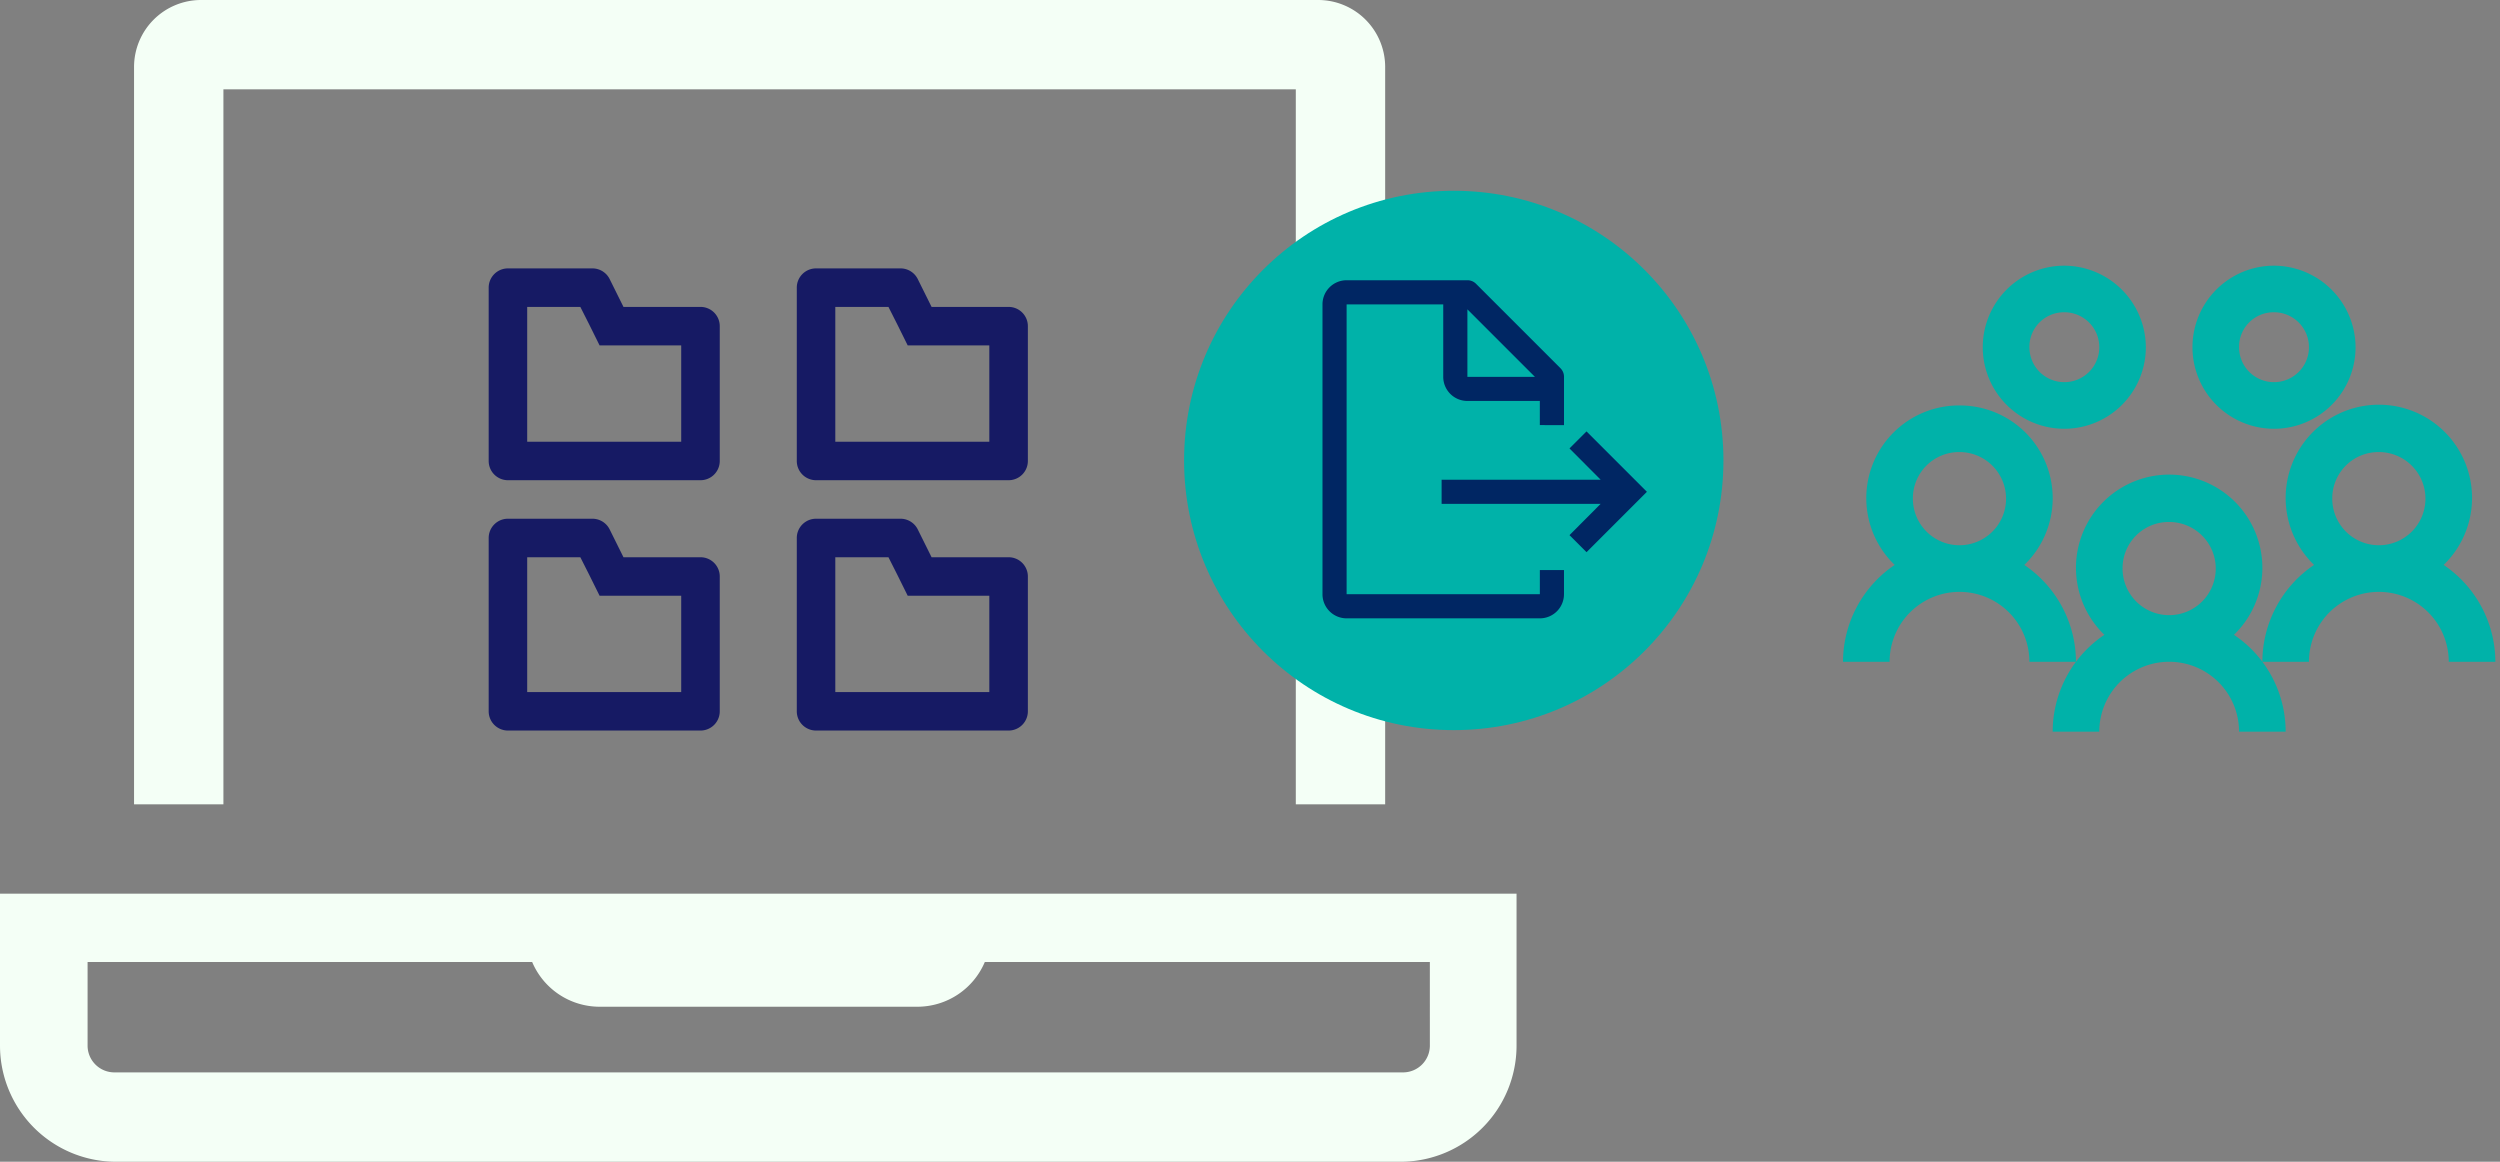
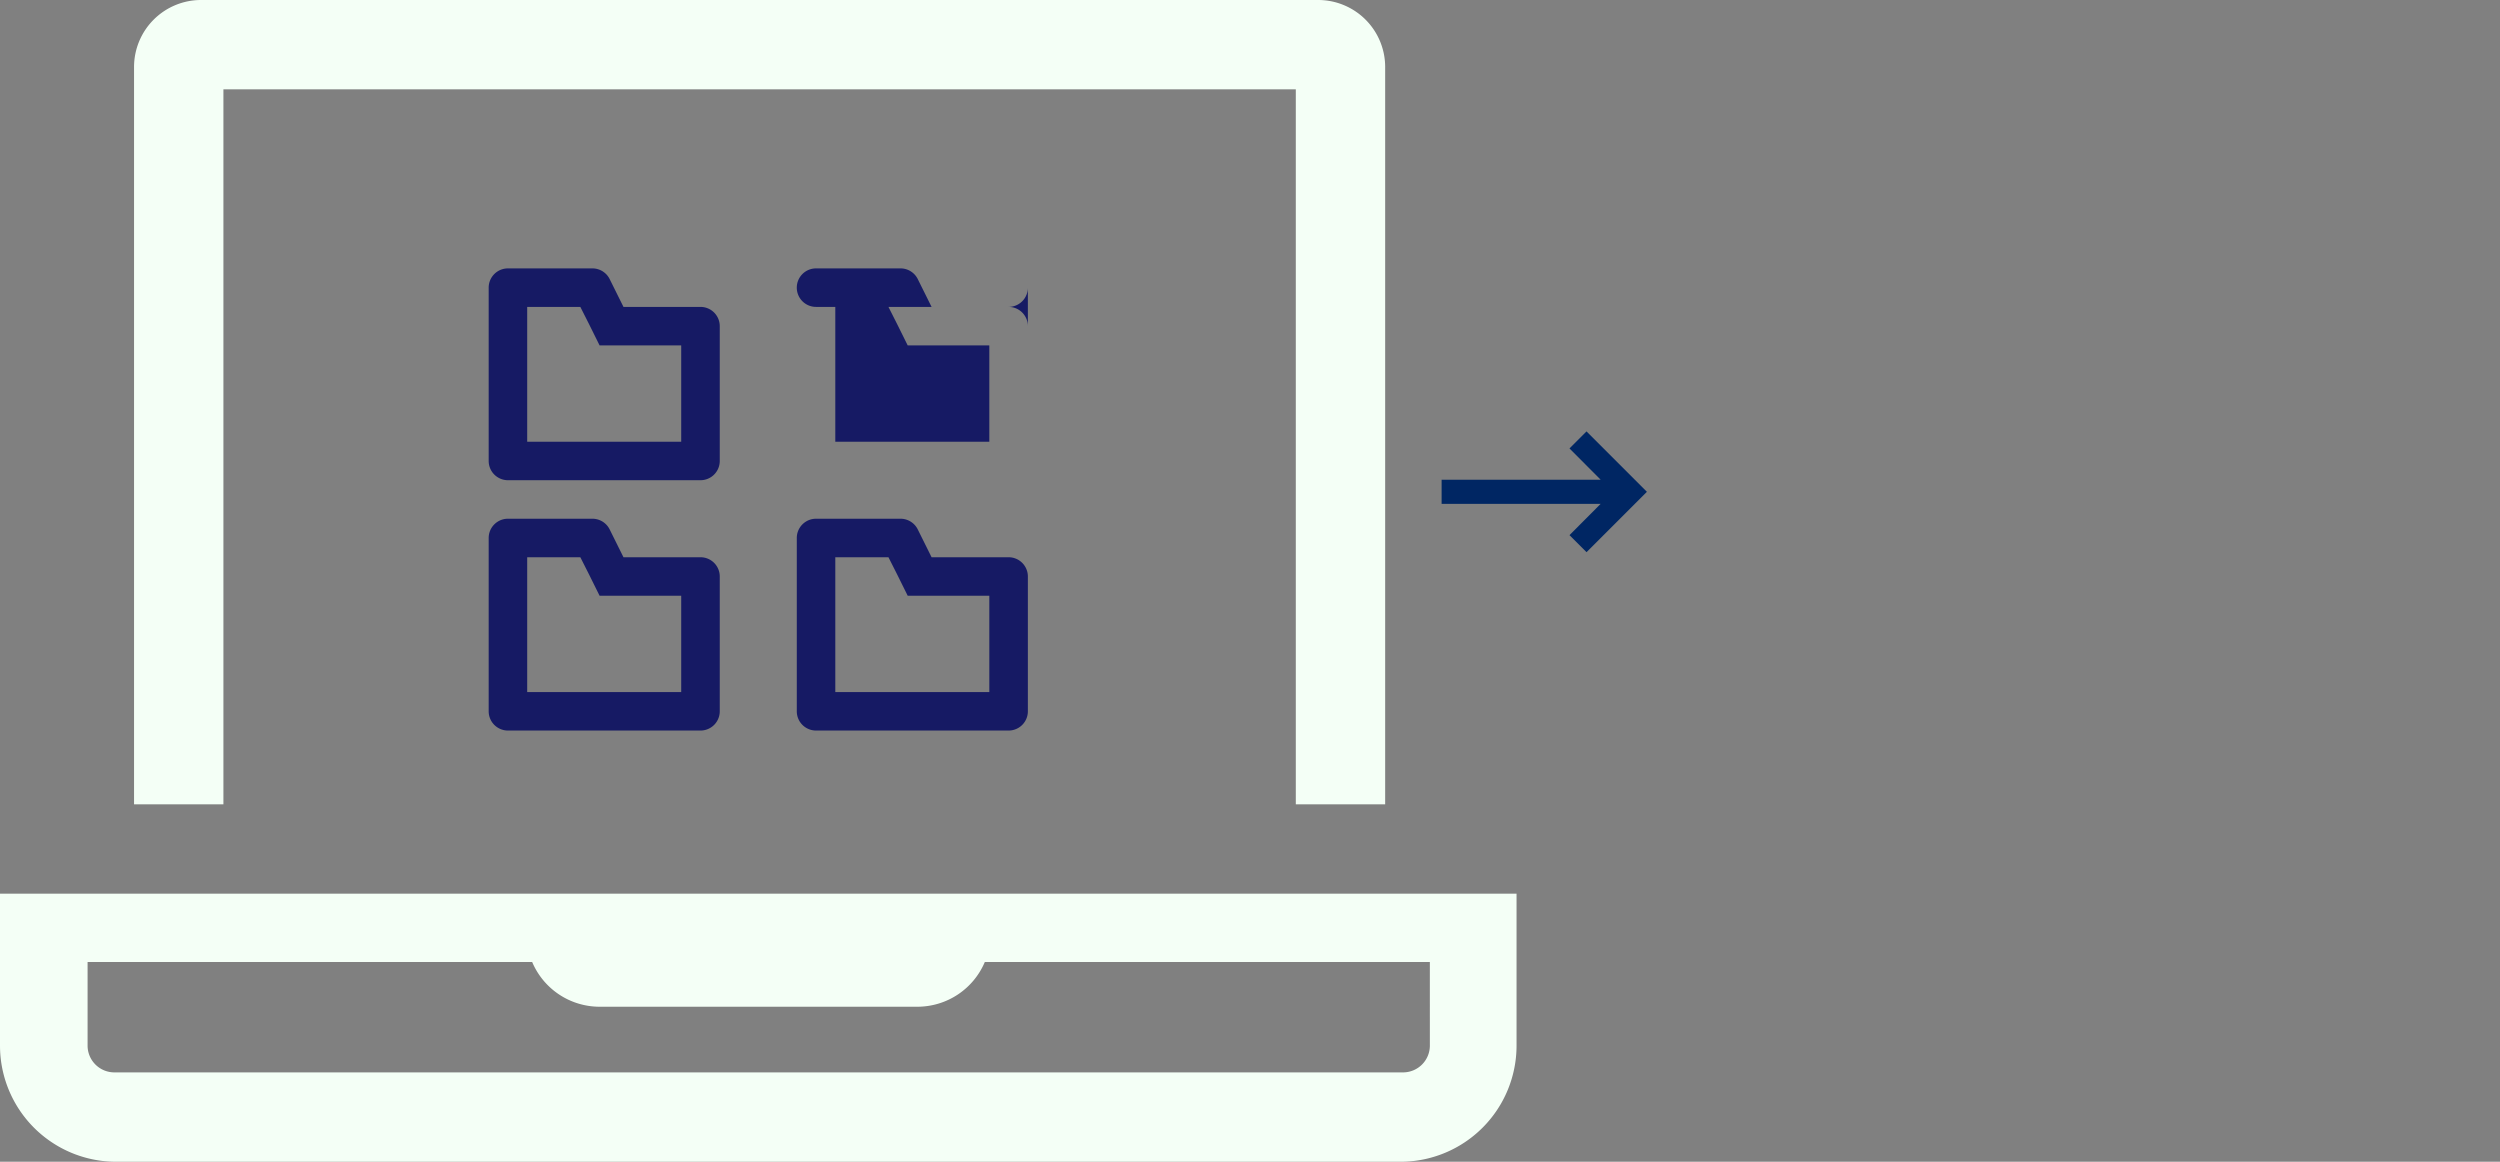
<svg xmlns="http://www.w3.org/2000/svg" width="352.271" height="163.702" viewBox="0 0 352.271 163.702">
  <rect x="0" y="0" width="352.271" height="163.702" fill="#808080" stroke="none" />
  <g id="Groupe_520" data-name="Groupe 520" transform="translate(-370.153 -7026.031)">
    <g id="computer-line" transform="translate(370.153 7026.031)">
      <path id="Tracé_250" data-name="Tracé 250" d="M17.926,19.259H169.035V120h12.592V16.111a9.444,9.444,0,0,0-9.444-9.444H14.778a9.444,9.444,0,0,0-9.444,9.444V120H17.926Z" transform="translate(13.555 -6.667)" fill="#f4fff6" />
      <path id="Tracé_251" data-name="Tracé 251" d="M1.333,33.333V54.74A16.37,16.37,0,0,0,17.7,71.111H198.657a16.37,16.37,0,0,0,16.37-16.37V33.333ZM202.812,54.74a3.778,3.778,0,0,1-3.778,3.778H17.452a3.778,3.778,0,0,1-3.778-3.778V42.966H76.321a10.326,10.326,0,0,0,9.444,6.3h44.892a10.326,10.326,0,0,0,9.444-6.3h62.71Z" transform="translate(-1.333 92.591)" fill="#f4fff6" />
    </g>
    <g id="categories" transform="translate(436.012 7057.85)">
      <path id="Tracé_184" data-name="Tracé 184" d="M15.916,11.427l1.221,2.415,1.492,3.012h11.5V30.421H8.427V11.427h7.489M17.6,6H5.713A2.713,2.713,0,0,0,3,8.713V33.134a2.713,2.713,0,0,0,2.713,2.713H32.848a2.713,2.713,0,0,0,2.713-2.713V14.14a2.713,2.713,0,0,0-2.713-2.713H21.994L20.04,7.492A2.713,2.713,0,0,0,17.6,6Z" transform="translate(0 0)" fill="#161a64" />
-       <path id="Tracé_185" data-name="Tracé 185" d="M39.916,11.427l1.221,2.415,1.492,3.012h11.5V30.421H32.427V11.427h7.489M41.6,6H29.713A2.713,2.713,0,0,0,27,8.713V33.134a2.713,2.713,0,0,0,2.713,2.713H56.848a2.713,2.713,0,0,0,2.713-2.713V14.14a2.713,2.713,0,0,0-2.713-2.713H45.994L44.04,7.492A2.713,2.713,0,0,0,41.6,6Z" transform="translate(19.415 0)" fill="#161a64" />
+       <path id="Tracé_185" data-name="Tracé 185" d="M39.916,11.427l1.221,2.415,1.492,3.012h11.5V30.421H32.427V11.427h7.489M41.6,6H29.713A2.713,2.713,0,0,0,27,8.713a2.713,2.713,0,0,0,2.713,2.713H56.848a2.713,2.713,0,0,0,2.713-2.713V14.14a2.713,2.713,0,0,0-2.713-2.713H45.994L44.04,7.492A2.713,2.713,0,0,0,41.6,6Z" transform="translate(19.415 0)" fill="#161a64" />
      <path id="Tracé_186" data-name="Tracé 186" d="M15.916,30.927l1.221,2.415,1.492,3.012h11.5V49.921H8.427V30.927h7.489M17.6,25.5H5.713A2.713,2.713,0,0,0,3,28.213V52.634a2.713,2.713,0,0,0,2.713,2.713H32.848a2.713,2.713,0,0,0,2.713-2.713V33.64a2.713,2.713,0,0,0-2.713-2.713H21.994L20.04,26.992A2.713,2.713,0,0,0,17.6,25.5Z" transform="translate(0 15.774)" fill="#161a64" />
      <path id="Tracé_187" data-name="Tracé 187" d="M39.916,30.927l1.221,2.415,1.492,3.012h11.5V49.921H32.427V30.927h7.489M41.6,25.5H29.713A2.713,2.713,0,0,0,27,28.213V52.634a2.713,2.713,0,0,0,2.713,2.713H56.848a2.713,2.713,0,0,0,2.713-2.713V33.64a2.713,2.713,0,0,0-2.713-2.713H45.994L44.04,26.992A2.713,2.713,0,0,0,41.6,25.5Z" transform="translate(19.415 15.774)" fill="#161a64" />
    </g>
    <g id="Icon" transform="translate(629.849 7050.335)">
-       <rect id="Area" width="93" height="93" transform="translate(-0.424 -0.424)" fill="#00b2a9" opacity="0" />
      <g id="Icon-2" data-name="Icon" transform="translate(0 13.133)">
-         <path id="_1ee13eb3-1ef3-4b01-856a-bba05d49925e" data-name="1ee13eb3-1ef3-4b01-856a-bba05d49925e" d="M32.613,4.286A11.49,11.49,0,1,0,44.1,15.776,11.539,11.539,0,0,0,32.613,4.286Zm29.548,0a11.49,11.49,0,1,0,11.49,11.49A11.536,11.536,0,0,0,62.16,4.286ZM32.613,10.849a4.925,4.925,0,1,1-4.922,4.927A4.881,4.881,0,0,1,32.613,10.849Zm29.548,0a4.925,4.925,0,1,1-4.927,4.927A4.877,4.877,0,0,1,62.16,10.849ZM17.841,23.98A13.063,13.063,0,0,0,8.709,46.45,16.531,16.531,0,0,0,1.429,60.1H7.992a9.849,9.849,0,0,1,19.7,0h6.563a16.531,16.531,0,0,0-7.28-13.646,13.063,13.063,0,0,0-9.132-22.47ZM34.254,60.1a16.494,16.494,0,0,0-3.282,9.845H37.54a9.847,9.847,0,0,1,19.694,0H63.8A16.424,16.424,0,0,0,56.517,56.3a13.133,13.133,0,1,0-18.26,0A16.539,16.539,0,0,0,34.254,60.1Zm26.266,0h6.563a9.849,9.849,0,0,1,19.7,0h6.568A16.535,16.535,0,0,0,86.064,46.45a13.133,13.133,0,1,0-18.26,0A16.523,16.523,0,0,0,60.52,60.1ZM17.841,30.548a6.565,6.565,0,1,1-6.568,6.568A6.517,6.517,0,0,1,17.841,30.548Zm59.091,0a6.565,6.565,0,1,1-6.563,6.568A6.517,6.517,0,0,1,76.932,30.548ZM47.389,40.4a6.565,6.565,0,1,1-6.568,6.563A6.509,6.509,0,0,1,47.389,40.4Z" transform="translate(-1.429 -4.286)" fill="#00b2a9" />
-       </g>
+         </g>
    </g>
    <g id="Groupe_453" data-name="Groupe 453" transform="translate(356.808 5839.719)">
      <g id="Groupe_450" data-name="Groupe 450" transform="translate(180.18 1213.18)">
-         <circle id="Ellipse_75" data-name="Ellipse 75" cx="38" cy="38" r="38" transform="translate(0.012 0.012)" fill="#00b2a9" />
-         <path id="Tracé_143" data-name="Tracé 143" d="M37.033,23.42V16.613a1.7,1.7,0,0,0-.493-1.208L24.628,3.493A1.7,1.7,0,0,0,23.42,3H6.4A3.4,3.4,0,0,0,3,6.4V47.242a3.4,3.4,0,0,0,3.4,3.4H33.629a3.4,3.4,0,0,0,3.4-3.4v-3.4h-3.4v3.4H6.4V6.4H20.016v10.21a3.4,3.4,0,0,0,3.4,3.4h10.21v3.4ZM23.42,16.613V7.1l9.512,9.512Z" transform="translate(16.514 9.62)" fill="#002663" />
-       </g>
+         </g>
      <path id="Tracé_142" data-name="Tracé 142" d="M19.5,32.71H41.91l-4.39,4.407,2.4,2.4,8.508-8.508L39.92,22.5l-2.4,2.4,4.39,4.407H19.5Z" transform="translate(196.98 1224.601)" fill="#002663" />
    </g>
  </g>
</svg>